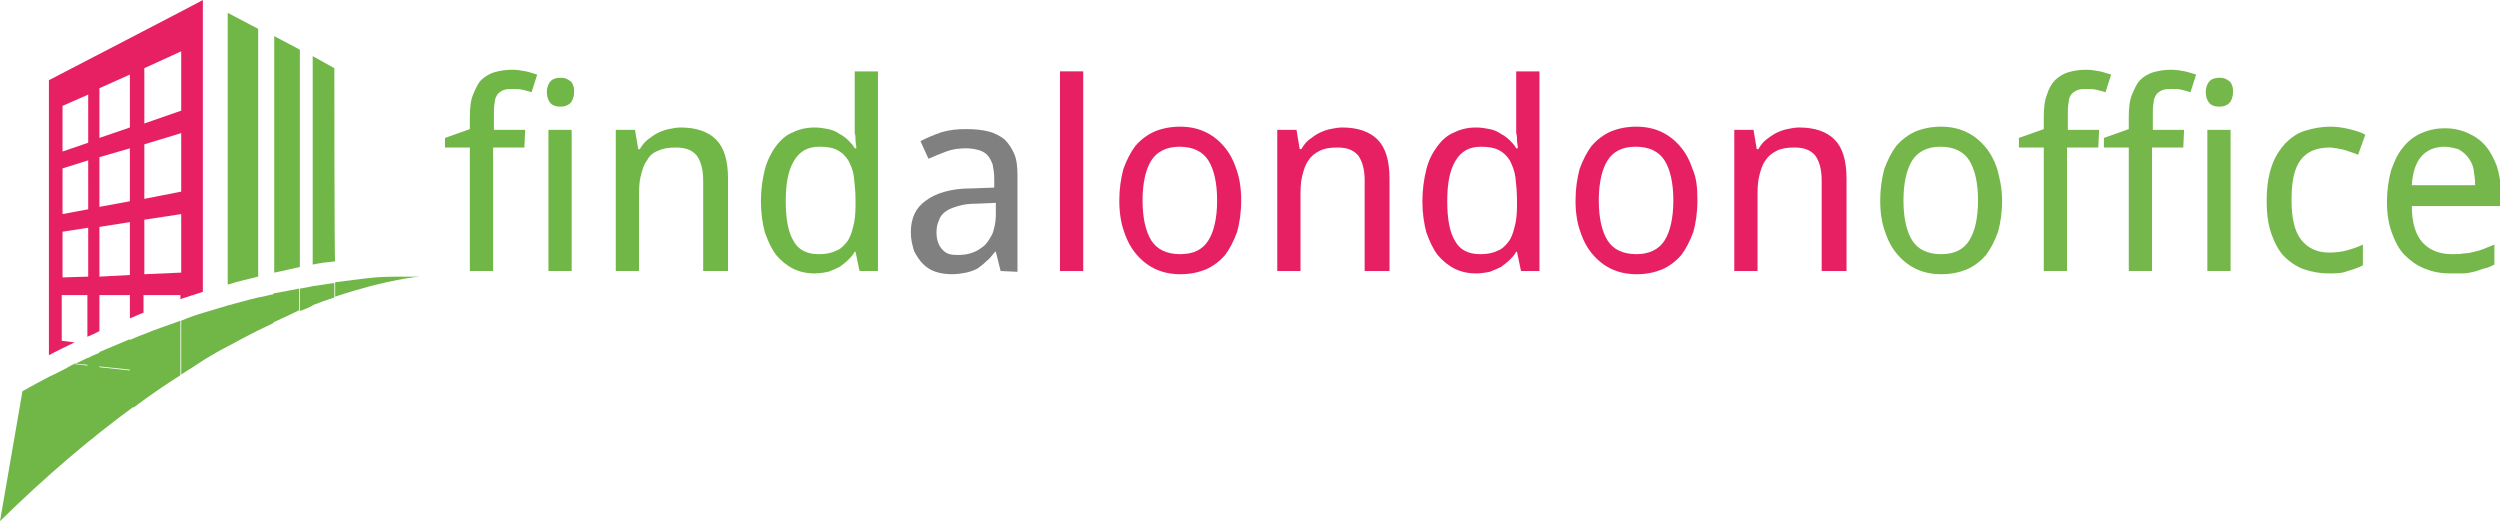
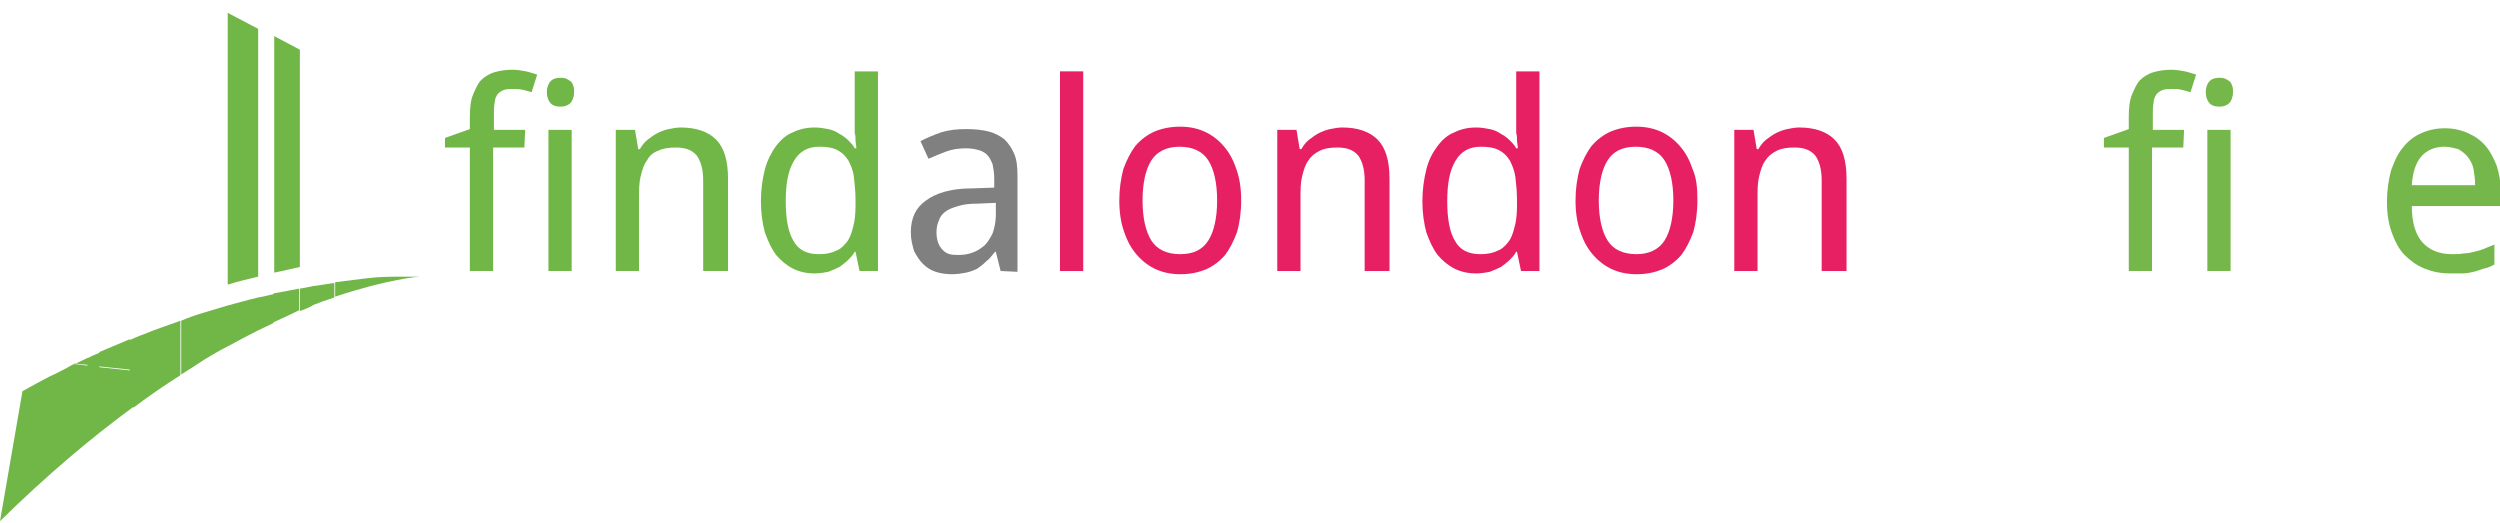
<svg xmlns="http://www.w3.org/2000/svg" viewBox="0 0 311.8 65.2">
  <style type="text/css">  
	.st0{fill:#71B747;}
	.st1{fill:#808080;}
	.st2{fill:#E72063;}
	.st3{fill:#75B74A;}
</style>
  <path class="st0" d="M65.4 18.4h-3.9v15.4h-2.9V18.4h-3.1v-1.2l3.1-1.1v-1.5c0-1.1 0.1-2.1 0.4-2.8s0.6-1.4 1-1.8c0.4-0.4 1-0.8 1.7-1 0.7-0.2 1.4-0.3 2.2-0.3 0.6 0 1.2 0.1 1.7 0.2 0.5 0.1 1 0.3 1.4 0.4l-0.7 2.2c-0.3-0.1-0.7-0.2-1.1-0.3 -0.4-0.1-0.8-0.1-1.2-0.1 -0.4 0-0.8 0-1.1 0.1 -0.3 0.1-0.6 0.3-0.8 0.5 -0.2 0.3-0.4 0.6-0.4 1.1 -0.1 0.4-0.1 1-0.1 1.7v1.7h3.9L65.4 18.4 65.4 18.4z" />
  <path class="st0" d="M68.2 11.5c0-0.6 0.2-1.1 0.5-1.4 0.3-0.3 0.7-0.4 1.2-0.4 0.2 0 0.4 0 0.7 0.1 0.2 0.1 0.4 0.2 0.5 0.3 0.2 0.1 0.3 0.3 0.4 0.6 0.1 0.2 0.1 0.5 0.1 0.8 0 0.6-0.2 1.1-0.5 1.4 -0.4 0.3-0.7 0.4-1.2 0.4 -0.5 0-0.9-0.1-1.2-0.4C68.4 12.6 68.2 12.1 68.2 11.5L68.2 11.5zM71.3 33.8h-2.9V16.2h2.9V33.8z" />
  <path class="st0" d="M87.7 33.8V22.5c0-1.4-0.3-2.4-0.8-3.1 -0.6-0.7-1.4-1-2.6-1 -0.9 0-1.6 0.1-2.2 0.4C81.5 19 81 19.4 80.7 20c-0.4 0.5-0.6 1.2-0.8 2 -0.2 0.8-0.2 1.7-0.2 2.7v9.1h-2.9V16.2h2.4l0.4 2.4h0.2c0.3-0.5 0.6-0.9 1-1.2 0.4-0.3 0.8-0.6 1.2-0.8 0.4-0.2 0.9-0.4 1.4-0.5 0.5-0.1 1-0.2 1.5-0.2 1.9 0 3.4 0.5 4.4 1.5 1 1 1.5 2.6 1.5 4.9v11.5L87.7 33.8 87.7 33.8z" />
  <path class="st0" d="M106.7 31.4h-0.1c-0.2 0.4-0.5 0.7-0.8 1 -0.3 0.3-0.7 0.6-1.1 0.9 -0.4 0.2-0.9 0.4-1.4 0.6 -0.5 0.1-1.1 0.2-1.7 0.2 -1 0-1.9-0.2-2.7-0.6 -0.8-0.4-1.5-1-2.1-1.7 -0.6-0.8-1-1.7-1.4-2.8 -0.3-1.1-0.5-2.4-0.5-3.9 0-1.5 0.2-2.8 0.5-4 0.3-1.1 0.8-2.1 1.4-2.9 0.6-0.8 1.3-1.4 2.1-1.7 0.8-0.4 1.7-0.6 2.7-0.6 0.6 0 1.2 0.1 1.7 0.2s1 0.3 1.4 0.6c0.4 0.2 0.8 0.5 1.1 0.8 0.3 0.3 0.6 0.6 0.8 1h0.2c0-0.4-0.1-0.7-0.1-1 0-0.3 0-0.6-0.1-0.9 0-0.3 0-0.5 0-0.7v-7h2.9v24.9h-2.3L106.7 31.4 106.7 31.4zM102.1 31.7c0.8 0 1.5-0.1 2.1-0.4 0.6-0.2 1-0.6 1.4-1.1 0.4-0.5 0.6-1.1 0.8-1.9 0.2-0.7 0.3-1.6 0.3-2.6v-0.7c0-1.1-0.1-2-0.2-2.9s-0.4-1.5-0.7-2.1c-0.4-0.6-0.8-1-1.4-1.3 -0.6-0.3-1.3-0.4-2.2-0.4 -1.5 0-2.5 0.6-3.2 1.8 -0.7 1.2-1 2.8-1 5 0 2.2 0.3 3.9 1 5C99.6 31.2 100.7 31.7 102.1 31.7L102.1 31.7z" />
  <path class="st1" d="M124.8 33.8l-0.6-2.4h-0.1c-0.4 0.5-0.7 0.9-1.1 1.2 -0.4 0.4-0.7 0.6-1.1 0.9 -0.4 0.2-0.9 0.4-1.4 0.5 -0.5 0.1-1.1 0.2-1.8 0.2 -0.7 0-1.4-0.1-2-0.3 -0.6-0.2-1.1-0.5-1.6-1 -0.4-0.4-0.8-1-1.1-1.6 -0.2-0.7-0.4-1.4-0.4-2.3 0-1.8 0.6-3.1 1.9-4 1.2-0.9 3.1-1.5 5.6-1.5l2.9-0.1v-1.1c0-0.7-0.1-1.3-0.2-1.8 -0.2-0.5-0.4-0.9-0.7-1.2 -0.3-0.3-0.7-0.5-1.1-0.6 -0.4-0.1-0.9-0.2-1.5-0.2 -0.9 0-1.7 0.1-2.5 0.4s-1.5 0.6-2.2 0.9l-1-2.2c0.8-0.4 1.7-0.8 2.6-1.1 1-0.3 2-0.4 3.1-0.4 1.1 0 2 0.1 2.8 0.3 0.8 0.2 1.5 0.6 2 1 0.5 0.5 0.9 1.1 1.2 1.8s0.4 1.6 0.4 2.7v12L124.8 33.8 124.8 33.8zM119.5 31.8c0.7 0 1.3-0.1 1.8-0.3 0.6-0.2 1-0.5 1.5-0.9 0.4-0.4 0.7-0.9 1-1.5 0.2-0.6 0.4-1.4 0.4-2.2v-1.6l-2.3 0.1c-1 0-1.8 0.1-2.4 0.3 -0.7 0.2-1.2 0.4-1.6 0.7 -0.4 0.3-0.7 0.7-0.8 1.1 -0.2 0.4-0.3 0.9-0.3 1.5 0 1 0.3 1.7 0.8 2.2S118.6 31.8 119.5 31.8L119.5 31.8z" />
  <path class="st2" d="M135.1 33.8h-2.9V8.9h2.9V33.8z" />
  <path class="st2" d="M154.8 25c0 1.5-0.2 2.8-0.5 3.9 -0.4 1.1-0.9 2.1-1.5 2.9 -0.7 0.8-1.5 1.4-2.4 1.8 -1 0.4-2 0.6-3.2 0.6 -1.1 0-2.1-0.2-3-0.6 -0.9-0.4-1.7-1-2.4-1.8 -0.7-0.8-1.2-1.7-1.6-2.9 -0.4-1.1-0.6-2.4-0.6-3.9 0-1.5 0.2-2.7 0.5-3.9 0.4-1.1 0.9-2.1 1.5-2.9 0.7-0.8 1.5-1.4 2.4-1.8 1-0.4 2-0.6 3.2-0.6 1.1 0 2.1 0.2 3 0.6 0.9 0.4 1.7 1 2.4 1.8 0.7 0.8 1.2 1.7 1.6 2.9C154.6 22.2 154.8 23.5 154.8 25L154.8 25zM142.5 25c0 2.2 0.4 3.9 1.1 5 0.7 1.1 1.9 1.7 3.6 1.7s2.8-0.6 3.5-1.7c0.7-1.1 1.1-2.8 1.1-5s-0.4-3.9-1.1-5c-0.7-1.1-1.9-1.7-3.6-1.7 -1.6 0-2.8 0.6-3.5 1.7S142.5 22.8 142.5 25z" />
  <path class="st2" d="M170.2 33.8V22.5c0-1.4-0.3-2.4-0.8-3.1 -0.6-0.7-1.4-1-2.6-1 -0.9 0-1.6 0.1-2.2 0.4s-1.1 0.7-1.4 1.2c-0.4 0.5-0.6 1.2-0.8 2 -0.2 0.8-0.2 1.7-0.2 2.7v9.1h-2.9V16.2h2.4l0.4 2.4h0.2c0.3-0.5 0.6-0.9 1-1.2 0.4-0.3 0.8-0.6 1.2-0.8s0.9-0.4 1.4-0.5c0.5-0.1 1-0.2 1.5-0.2 1.9 0 3.4 0.5 4.4 1.5 1 1 1.5 2.6 1.5 4.9v11.5L170.2 33.8 170.2 33.8z" />
  <path class="st2" d="M189.2 31.4h-0.1c-0.2 0.4-0.5 0.7-0.8 1 -0.3 0.3-0.7 0.6-1.1 0.9 -0.4 0.2-0.9 0.4-1.4 0.6 -0.5 0.1-1.1 0.2-1.7 0.2 -1 0-1.9-0.2-2.7-0.6 -0.8-0.4-1.5-1-2.1-1.7 -0.6-0.8-1-1.7-1.4-2.8 -0.3-1.1-0.5-2.4-0.5-3.9 0-1.5 0.2-2.8 0.5-4s0.8-2.1 1.4-2.9c0.6-0.8 1.3-1.4 2.1-1.7 0.8-0.4 1.7-0.6 2.7-0.6 0.6 0 1.2 0.1 1.7 0.2 0.5 0.1 1 0.3 1.4 0.6 0.4 0.2 0.8 0.5 1.1 0.8s0.6 0.6 0.8 1h0.2c0-0.4-0.1-0.7-0.1-1 0-0.3 0-0.6-0.1-0.9 0-0.3 0-0.5 0-0.7v-7h2.9v24.9h-2.3L189.2 31.4 189.2 31.4zM184.6 31.7c0.8 0 1.5-0.1 2.1-0.4 0.6-0.2 1-0.6 1.4-1.1 0.4-0.5 0.6-1.1 0.8-1.9 0.2-0.7 0.3-1.6 0.3-2.6v-0.7c0-1.1-0.1-2-0.2-2.9 -0.1-0.8-0.4-1.5-0.7-2.1 -0.4-0.6-0.8-1-1.4-1.3 -0.6-0.3-1.3-0.4-2.2-0.4 -1.5 0-2.5 0.6-3.2 1.8 -0.7 1.2-1 2.8-1 5 0 2.2 0.3 3.9 1 5C182.1 31.2 183.2 31.7 184.6 31.7L184.6 31.7z" />
  <path class="st2" d="M211.7 25c0 1.5-0.2 2.8-0.5 3.9 -0.4 1.1-0.9 2.1-1.5 2.9 -0.7 0.8-1.5 1.4-2.4 1.8 -1 0.4-2 0.6-3.2 0.6 -1.1 0-2.1-0.2-3-0.6 -0.9-0.4-1.7-1-2.4-1.8 -0.7-0.8-1.2-1.7-1.6-2.9 -0.4-1.1-0.6-2.4-0.6-3.9 0-1.5 0.2-2.7 0.5-3.9 0.4-1.1 0.9-2.1 1.5-2.9 0.7-0.8 1.5-1.4 2.4-1.8 1-0.4 2-0.6 3.2-0.6 1.1 0 2.1 0.2 3 0.6 0.9 0.4 1.7 1 2.4 1.8 0.7 0.8 1.2 1.7 1.6 2.9C211.6 22.2 211.7 23.5 211.7 25L211.7 25zM199.4 25c0 2.2 0.4 3.9 1.1 5s1.9 1.7 3.6 1.7c1.6 0 2.8-0.6 3.5-1.7 0.7-1.1 1.1-2.8 1.1-5s-0.4-3.9-1.1-5c-0.7-1.1-1.9-1.7-3.6-1.7s-2.8 0.6-3.5 1.7S199.4 22.8 199.4 25z" />
  <path class="st2" d="M227.2 33.8V22.5c0-1.4-0.3-2.4-0.8-3.1 -0.6-0.7-1.4-1-2.6-1 -0.9 0-1.6 0.1-2.2 0.4 -0.6 0.3-1.1 0.7-1.4 1.2 -0.4 0.5-0.6 1.2-0.8 2 -0.2 0.8-0.2 1.7-0.2 2.7v9.1h-2.9V16.2h2.4l0.4 2.4h0.2c0.3-0.5 0.6-0.9 1-1.2 0.4-0.3 0.8-0.6 1.2-0.8s0.9-0.4 1.4-0.5c0.5-0.1 1-0.2 1.5-0.2 1.9 0 3.4 0.5 4.4 1.5 1 1 1.5 2.6 1.5 4.9v11.5L227.2 33.8 227.2 33.8z" />
-   <path class="st3" d="M249.7 25c0 1.5-0.2 2.8-0.5 3.9 -0.4 1.1-0.9 2.1-1.5 2.9 -0.7 0.8-1.5 1.4-2.4 1.8 -1 0.4-2 0.6-3.2 0.6 -1.1 0-2.1-0.2-3-0.6s-1.7-1-2.4-1.8c-0.7-0.8-1.2-1.7-1.6-2.9 -0.4-1.1-0.6-2.4-0.6-3.9 0-1.5 0.2-2.7 0.5-3.9 0.4-1.1 0.9-2.1 1.5-2.9 0.7-0.8 1.5-1.4 2.4-1.8 1-0.4 2-0.6 3.2-0.6 1.1 0 2.1 0.2 3 0.6 0.9 0.4 1.7 1 2.4 1.8 0.7 0.8 1.2 1.7 1.6 2.9C249.4 22.2 249.7 23.5 249.7 25L249.7 25zM237.4 25c0 2.2 0.4 3.9 1.1 5s1.9 1.7 3.6 1.7 2.8-0.6 3.5-1.7c0.7-1.1 1.1-2.8 1.1-5s-0.4-3.9-1.1-5c-0.7-1.1-1.9-1.7-3.6-1.7 -1.6 0-2.8 0.6-3.5 1.7S237.4 22.8 237.4 25z" />
-   <path class="st3" d="M261.7 18.4h-3.9v15.4h-2.9V18.4h-3.1v-1.2l3.1-1.1v-1.5c0-1.1 0.1-2.1 0.4-2.8 0.2-0.7 0.6-1.4 1-1.8 0.4-0.4 1-0.8 1.7-1 0.7-0.2 1.4-0.3 2.2-0.3 0.6 0 1.2 0.1 1.7 0.2 0.5 0.1 1 0.3 1.4 0.4l-0.7 2.2c-0.3-0.1-0.7-0.2-1.1-0.3 -0.4-0.1-0.8-0.1-1.2-0.1 -0.4 0-0.8 0-1.1 0.1 -0.3 0.1-0.6 0.3-0.8 0.5s-0.4 0.6-0.4 1.1c-0.1 0.4-0.1 1-0.1 1.7v1.7h3.9L261.7 18.4 261.7 18.4z" />
  <path class="st3" d="M272.3 18.4h-3.9v15.4h-2.9V18.4h-3.1v-1.2l3.1-1.1v-1.5c0-1.1 0.1-2.1 0.4-2.8s0.6-1.4 1-1.8c0.4-0.4 1-0.8 1.7-1 0.7-0.2 1.4-0.3 2.2-0.3 0.6 0 1.2 0.1 1.7 0.2 0.5 0.1 1 0.3 1.4 0.4l-0.7 2.2c-0.3-0.1-0.7-0.2-1.1-0.3 -0.4-0.1-0.8-0.1-1.2-0.1 -0.4 0-0.8 0-1.1 0.1 -0.3 0.1-0.6 0.3-0.8 0.5 -0.2 0.3-0.4 0.6-0.4 1.1 -0.1 0.4-0.1 1-0.1 1.7v1.7h3.9L272.3 18.4 272.3 18.4z" />
  <path class="st3" d="M275.1 11.5c0-0.6 0.2-1.1 0.5-1.4s0.7-0.4 1.2-0.4c0.2 0 0.4 0 0.7 0.1 0.2 0.1 0.4 0.2 0.5 0.3 0.2 0.1 0.3 0.3 0.4 0.6 0.1 0.2 0.1 0.5 0.1 0.8 0 0.6-0.2 1.1-0.5 1.4 -0.4 0.3-0.7 0.4-1.2 0.4 -0.5 0-0.9-0.1-1.2-0.4C275.3 12.6 275.1 12.1 275.1 11.5L275.1 11.5zM278.2 33.8h-2.9V16.2h2.9V33.8z" />
-   <path class="st3" d="M290.4 34.1c-1.1 0-2.1-0.2-3-0.5 -0.9-0.3-1.8-0.9-2.5-1.6s-1.2-1.7-1.6-2.8c-0.4-1.1-0.6-2.5-0.6-4.1 0-1.7 0.2-3.1 0.6-4.3 0.4-1.2 1-2.1 1.7-2.9 0.7-0.7 1.5-1.3 2.5-1.6 1-0.3 2-0.5 3.1-0.5 0.8 0 1.6 0.1 2.4 0.3 0.8 0.2 1.5 0.4 2 0.7l-0.9 2.5c-0.2-0.1-0.5-0.2-0.8-0.3 -0.3-0.1-0.6-0.2-0.9-0.3 -0.3-0.1-0.6-0.1-0.9-0.2 -0.3 0-0.6-0.1-0.9-0.1 -1.7 0-2.9 0.5-3.7 1.6s-1.1 2.7-1.1 5c0 2.2 0.4 3.9 1.2 4.9 0.8 1 1.9 1.6 3.5 1.6 0.9 0 1.6-0.1 2.3-0.3 0.7-0.2 1.3-0.4 1.9-0.7v2.6c-0.6 0.3-1.2 0.5-1.9 0.7C292.1 34.1 291.3 34.1 290.4 34.1L290.4 34.1z" />
  <path class="st3" d="M305.6 34.1c-1.2 0-2.2-0.2-3.2-0.6 -1-0.4-1.8-1-2.5-1.7 -0.7-0.7-1.2-1.7-1.6-2.8 -0.4-1.1-0.6-2.4-0.6-3.8 0-1.5 0.2-2.7 0.5-3.9 0.4-1.1 0.8-2.1 1.5-2.9 0.6-0.8 1.4-1.4 2.3-1.8 0.9-0.4 1.9-0.6 2.9-0.6 1.1 0 2 0.2 2.9 0.6s1.6 0.9 2.2 1.6c0.6 0.7 1 1.5 1.4 2.5 0.3 1 0.5 2 0.5 3.2v1.8h-11.1c0 2.1 0.5 3.6 1.3 4.5s2 1.5 3.7 1.5c0.5 0 1.1 0 1.5-0.1 0.5 0 0.9-0.1 1.3-0.2 0.4-0.1 0.8-0.2 1.3-0.4 0.4-0.2 0.8-0.3 1.2-0.5V33c-0.4 0.2-0.8 0.4-1.3 0.5 -0.4 0.1-0.8 0.3-1.3 0.4 -0.4 0.1-0.9 0.2-1.3 0.2C306.7 34.1 306.1 34.1 305.6 34.1L305.6 34.1zM304.9 18.3c-1.2 0-2.2 0.4-2.9 1.2 -0.7 0.8-1.1 2-1.2 3.6h7.9c0-0.7-0.1-1.4-0.2-2 -0.1-0.6-0.4-1.1-0.7-1.5 -0.3-0.4-0.7-0.7-1.2-1C306.1 18.5 305.6 18.3 304.9 18.3z" />
-   <path class="st2" d="M6.1 10v34.3c0.9-0.5 2-1 3.2-1.6l-1.6-0.2v-5.7h3.2V42c0.5-0.2 0.9-0.4 1.5-0.7v-4.5h3.8v2.9c0.6-0.2 1.1-0.5 1.7-0.7v-2.2h4.6v0.5c0.9-0.3 1.9-0.6 2.8-0.9V0C25.4 0 6.1 10 6.1 10zM11 34.5l-3.2 0.1v-5.7l3.2-0.5L11 34.5 11 34.5zM11 26.1l-3.2 0.6V21l3.2-1L11 26.1 11 26.1zM11 17.8l-3.2 1.1v-5.7l3.2-1.4L11 17.8 11 17.8zM16.2 34.3l-3.8 0.2v-6.2l3.8-0.6V34.3zM16.2 25.1l-3.8 0.7v-6.2l3.8-1.1V25.1zM16.2 15.9l-3.8 1.3V11l3.8-1.7V15.9zM22.6 34l-4.6 0.2v-6.8l4.6-0.7C22.6 26.7 22.6 34 22.6 34zM22.6 23.9l-4.6 0.9V18l4.6-1.4L22.6 23.9 22.6 23.9zM22.6 13.8l-4.6 1.6V8.5l4.6-2.1L22.6 13.8 22.6 13.8z" />
  <path class="st0" d="M32.2 3.6l-3.8-2v33.9c1.3-0.4 2.5-0.7 3.8-1V3.6L32.2 3.6z" />
-   <path class="st0" d="M41.7 8.5L39 7v26c0.9-0.2 1.8-0.3 2.8-0.4C41.7 32.6 41.7 8.5 41.7 8.5z" />
  <path class="st0" d="M37.4 6.2l-3.2-1.7V34c1.1-0.2 2.2-0.5 3.2-0.7V6.2z" />
  <path class="st0" d="M22.4 45.3c0 0 0.1 0 0.1-0.1v0.1H22.4zM12.4 45.7l3.8 0.4v-3.8c-1.4 0.6-2.6 1.1-3.8 1.6C12.4 44 12.4 45.7 12.4 45.7zM17.9 46.3l4.5 0.5c0 0 0.1 0 0.1-0.1V40c-1.6 0.6-3.2 1.1-4.6 1.7V46.3zM11 45.5v-0.9c-2.5 1.2-3.7 1.8-1.6 0.7C9.4 45.4 11 45.5 11 45.5zM52.3 34.5c-5.9 0-4.8 0-10.5 0.7v1.8C48.4 34.8 52.3 34.5 52.3 34.5zM32.2 37.1v4.1c0.6-0.3 1.3-0.6 1.9-0.9v-3.6C33.5 36.8 32.9 37 32.2 37.1L32.2 37.1zM37.4 36v2.8c0.5-0.2 1.1-0.4 1.6-0.7v-2.4C38.4 35.8 37.9 35.9 37.4 36L37.4 36zM25.4 39v5.9c1-0.6 2-1.2 3-1.7v-5.1C27.4 38.4 26.4 38.7 25.4 39zM6.1 47c-2.1 1.1-3.3 1.8-3.3 1.8L0 65c5.9-5.8 11.5-10.5 16.7-14.3L6.1 48.8 6.1 47 6.1 47zM17.9 46.3v-4.6c-0.6 0.2-1.2 0.5-1.7 0.7v3.8l-3.8-0.4V44c-0.5 0.2-1 0.4-1.5 0.7v0.9l-1.6-0.2C8.1 46 7 46.6 6.1 47v1.9l10.6 1.9c2-1.5 3.9-2.8 5.8-4L17.9 46.3 17.9 46.3zM22.6 40v6.7c1-0.6 1.9-1.2 2.8-1.8V39C24.4 39.3 23.5 39.6 22.6 40L22.6 40zM41.7 35.3c-0.9 0.1-1.9 0.3-2.8 0.4v2.4c1-0.4 1.9-0.7 2.8-1V35.3zM34.1 36.6v3.6c1.1-0.5 2.2-1 3.2-1.5V36C36.3 36.2 35.2 36.4 34.1 36.6zM28.4 38.1v5.1c1.3-0.7 2.6-1.4 3.8-2v-4.1C30.9 37.4 29.6 37.8 28.4 38.1z" />
</svg>